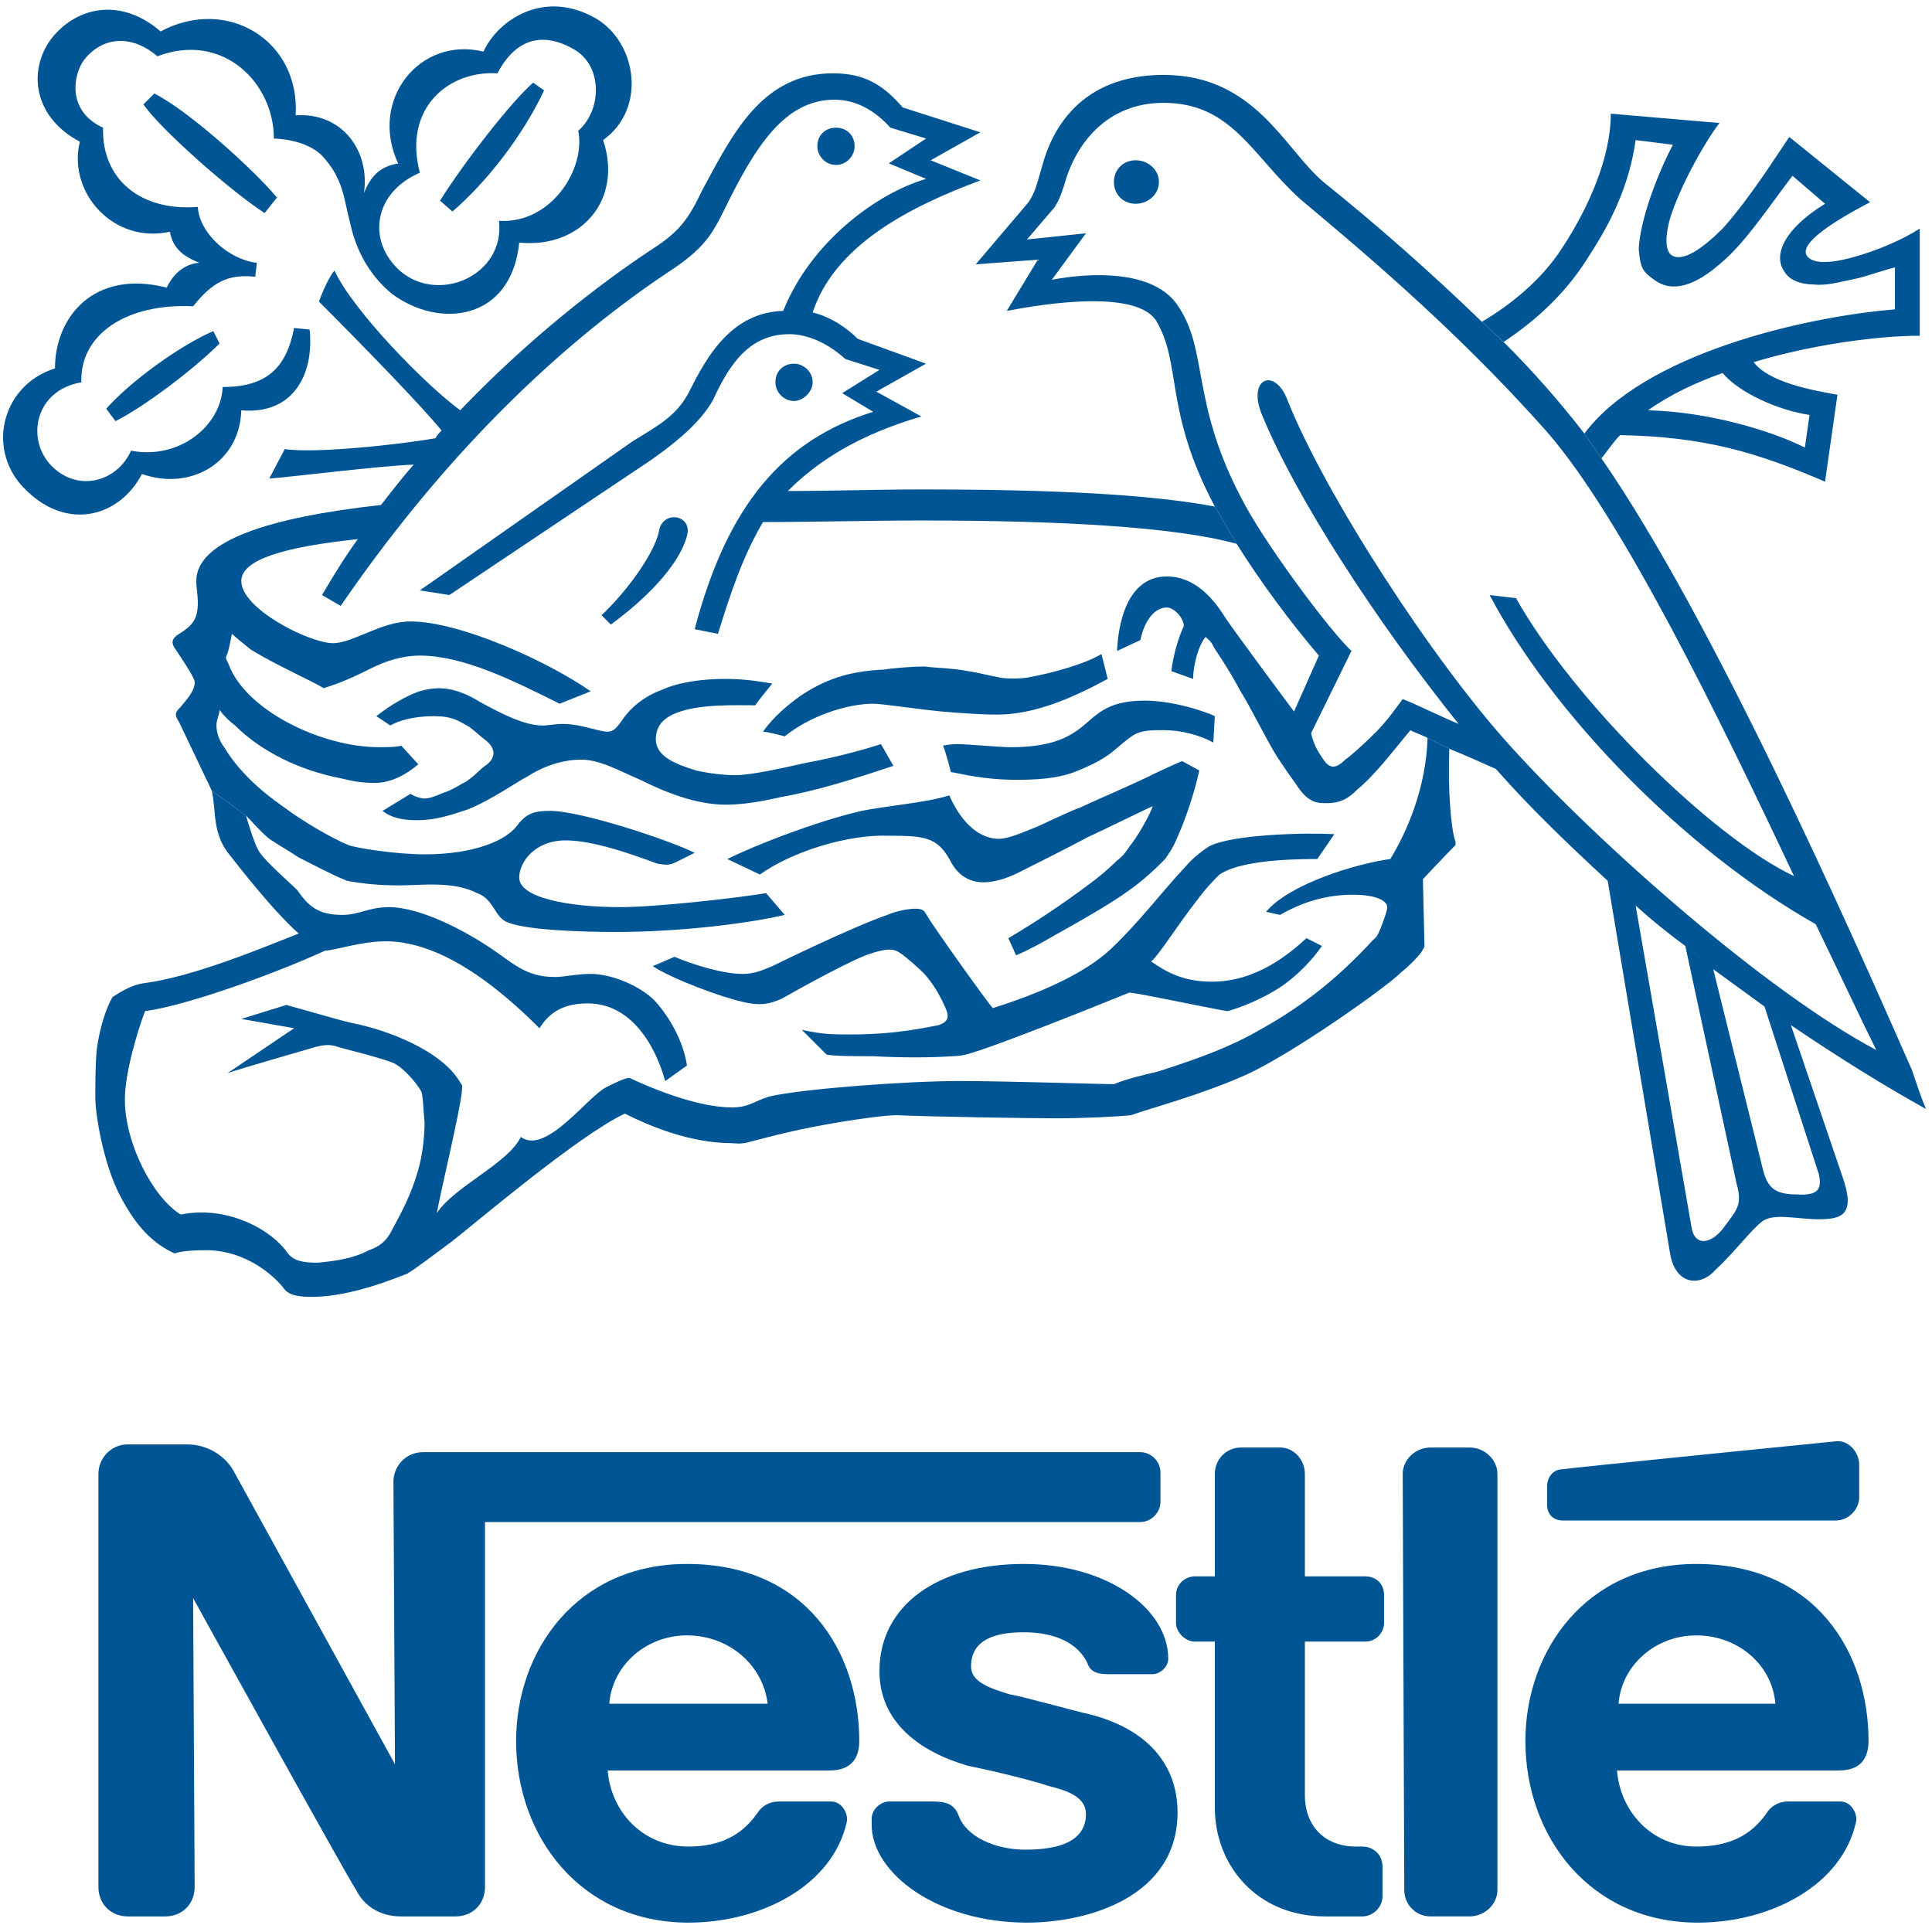
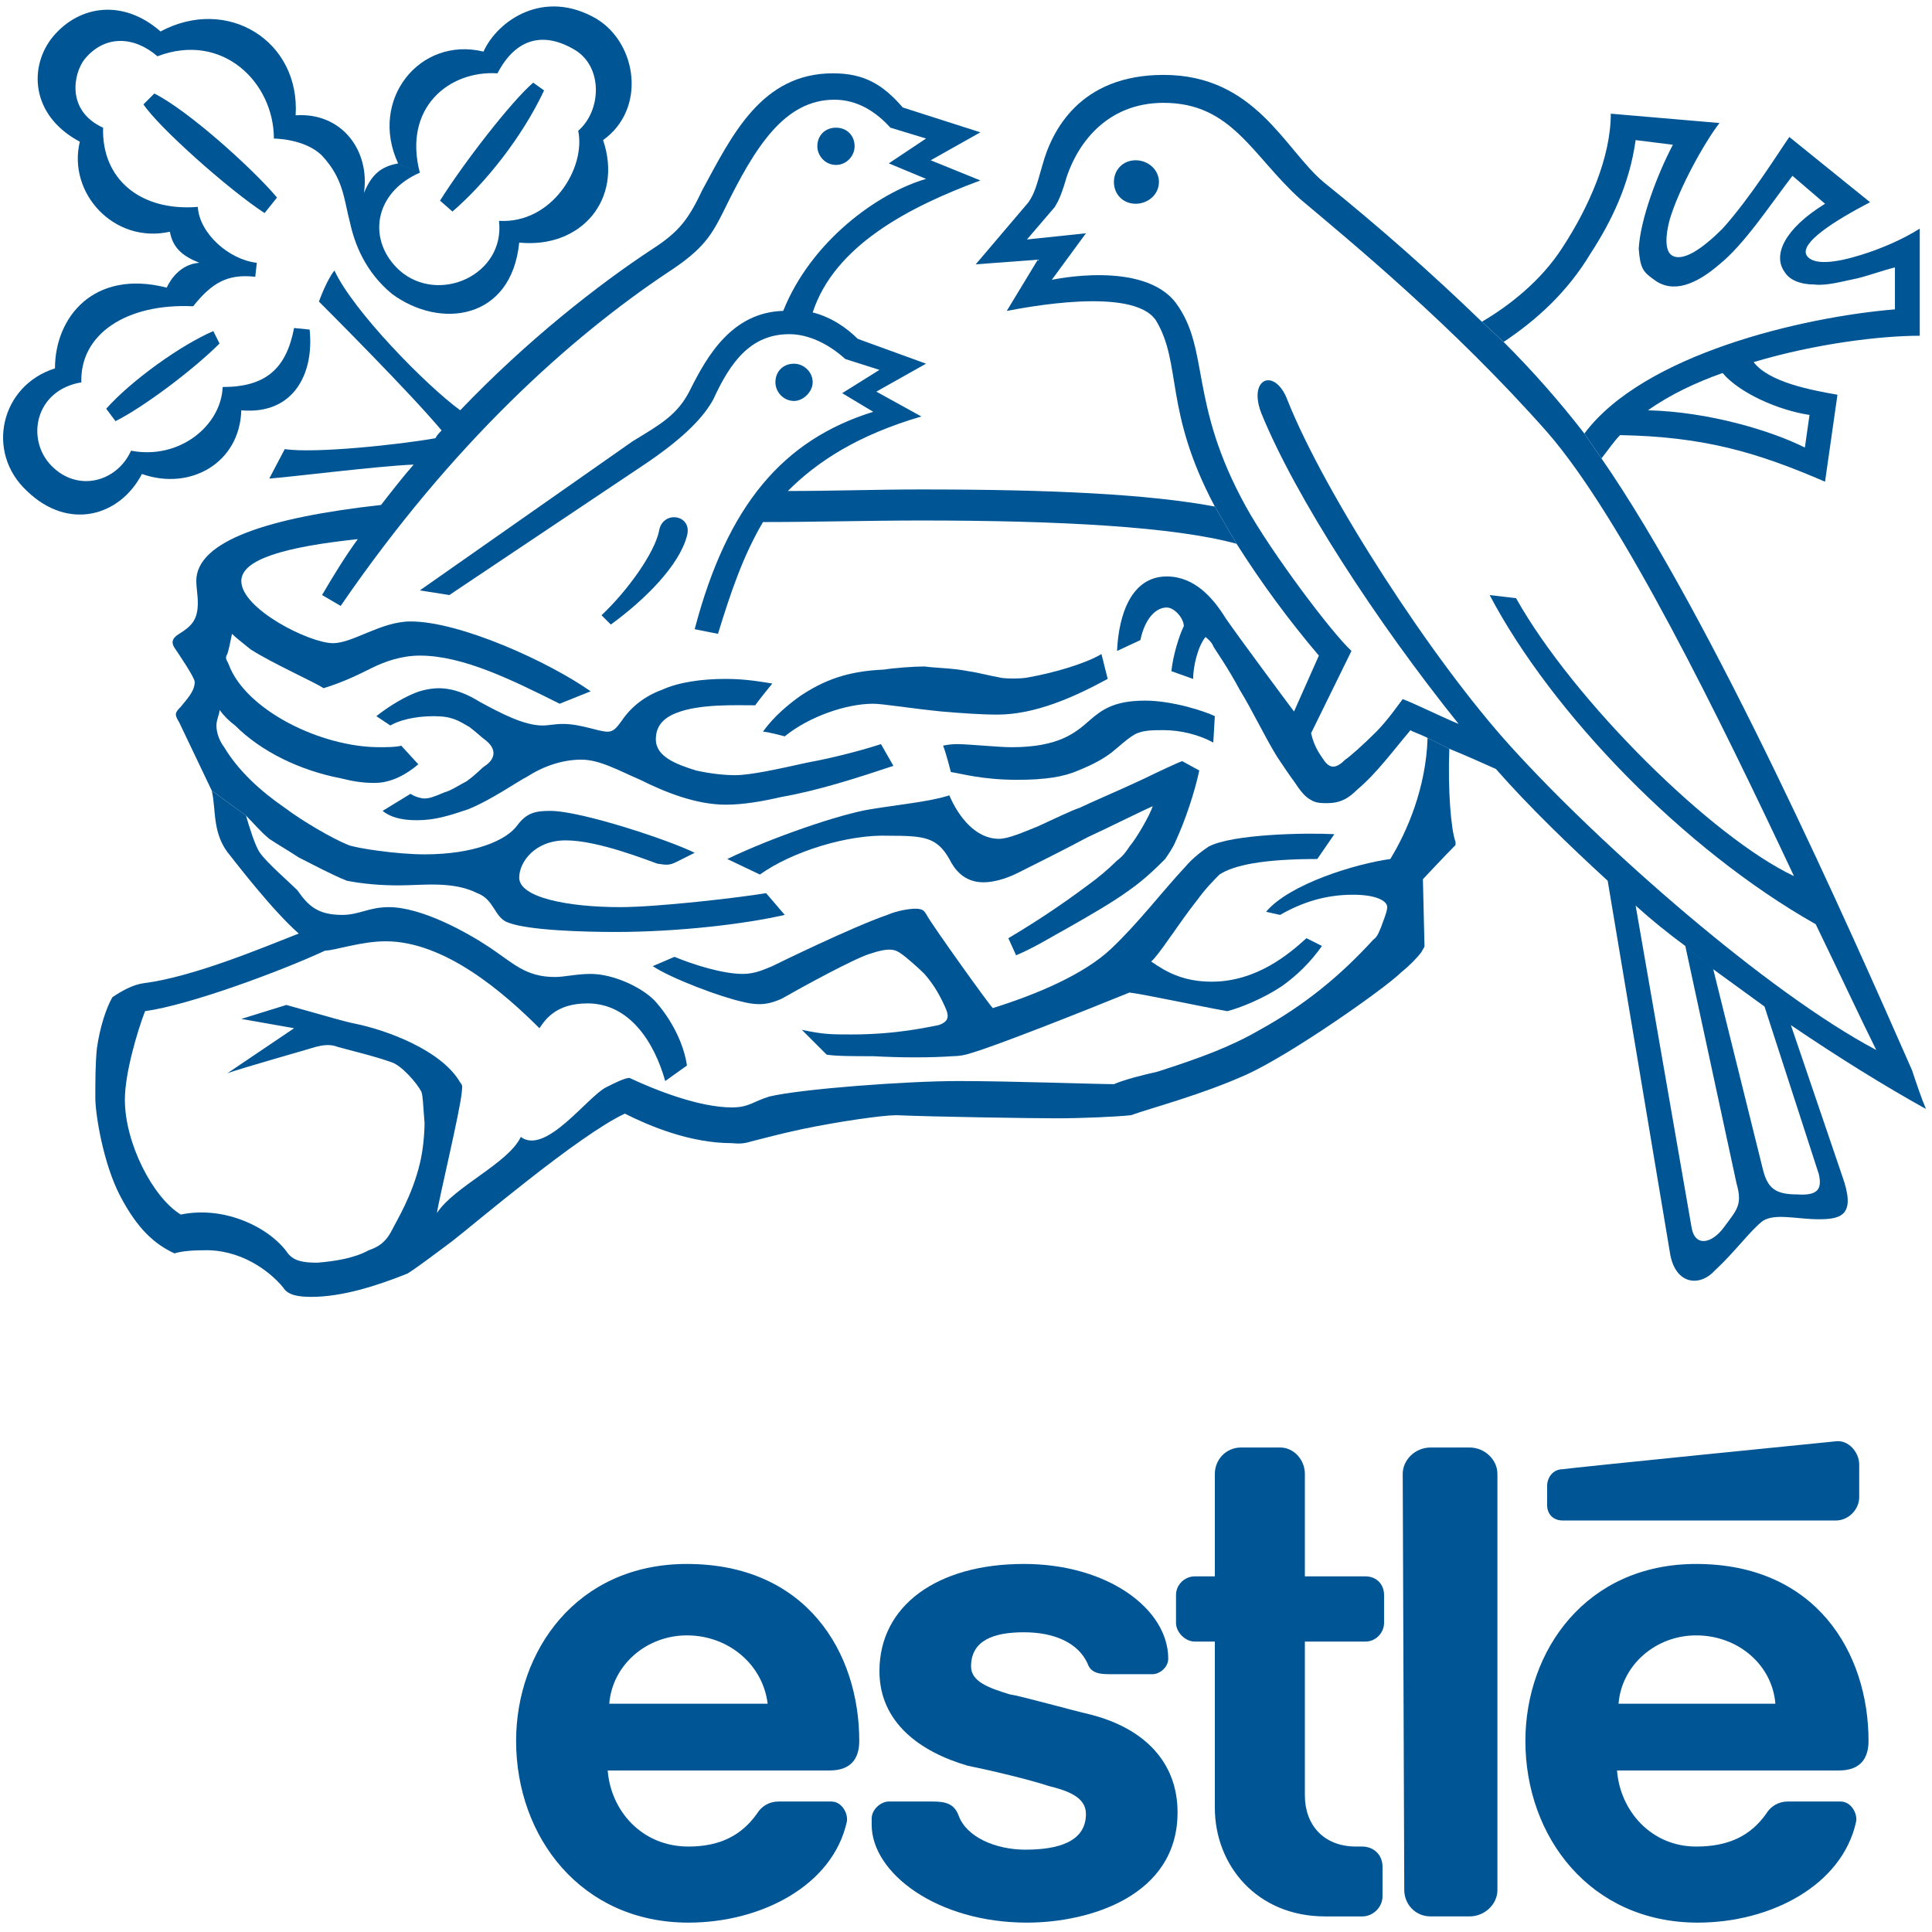
<svg xmlns="http://www.w3.org/2000/svg" viewBox="0 0 161 161" version="1.1" width="100px" height="100px">
  <title>nestle</title>
  <desc>Created with Sketch.</desc>
  <g id="nestle" stroke="none" stroke-width="1" fill="none" fill-rule="evenodd" fill-color-id="-1" stroke-color-id="-1" recolor-fill="true" recolor-stroke="true">
    <g fill="#005695FF" fill-color-id="0" stroke-color-id="-1" recolor-fill="true" recolor-stroke="true">
      <path d="M94.637,16.98 C95.672,16.98 96.578,16.204 96.578,15.168 C96.578,14.133 95.672,13.356 94.637,13.356 C93.602,13.356 92.826,14.132 92.826,15.168 C92.826,16.204 93.602,16.98 94.637,16.98 Z M69.664,13.745 C70.57,13.745 71.217,12.969 71.217,12.193 C71.217,11.287 70.57,10.64 69.664,10.64 C68.758,10.64 68.111,11.287 68.111,12.193 C68.111,12.969 68.758,13.745 69.664,13.745 Z M50.902,52.046 L50.126,51.27 C52.326,49.199 54.525,46.094 54.914,44.282 C55.172,42.47 57.76,42.859 57.243,44.67 C56.595,47.129 53.749,49.976 50.902,52.046 Z M34.987,14.392 C31.105,16.075 30.588,20.085 33.304,22.544 C36.539,25.391 42.103,22.932 41.585,18.404 C45.984,18.663 48.831,14.005 48.184,10.899 C50.125,9.216 50.255,5.594 47.925,4.17 C45.338,2.617 43.008,3.135 41.456,6.111 C37.445,5.853 33.563,8.958 34.987,14.392 L33.175,13.616 C30.717,8.311 34.987,3.006 40.292,4.3 C41.457,1.713 45.339,-1.005 49.738,1.583 C53.102,3.653 53.878,9.088 50.256,11.676 C51.938,16.593 48.444,20.734 43.268,20.216 C42.621,26.686 36.669,27.462 32.658,24.486 C30.458,22.674 29.553,20.345 29.164,18.534 C28.646,16.594 28.646,14.911 26.835,12.971 C25.412,11.547 22.824,11.547 22.824,11.547 C22.824,6.889 18.554,2.619 13.119,4.69 C11.179,3.008 8.72,2.878 7.038,4.949 C6.132,6.114 5.485,9.219 8.591,10.642 C8.462,14.912 11.696,17.629 16.484,17.241 C16.613,19.441 19.072,21.64 21.401,21.899 L21.272,23.064 C18.943,22.805 17.649,23.582 16.096,25.522 C10.532,25.263 6.65,27.851 6.78,31.863 C2.898,32.509 2.122,36.65 4.322,38.85 C6.522,41.05 9.757,40.144 10.921,37.557 C14.932,38.333 18.426,35.487 18.555,32.251 C22.178,32.251 23.86,30.698 24.507,27.334 L25.801,27.464 C26.189,31.087 24.507,34.58 20.108,34.193 C19.979,38.592 15.838,40.922 11.827,39.498 C10.015,42.992 5.745,44.286 2.252,40.922 C-1.242,37.687 0.052,32.123 4.581,30.699 C4.581,26.429 7.816,22.418 13.897,23.97 C13.897,23.97 14.673,22.03 16.614,21.9 C15.32,21.383 14.414,20.736 14.156,19.312 C9.498,20.347 5.616,16.078 6.651,11.808 C2.51,9.608 2.381,5.468 4.451,3.009 C6.651,0.421 10.274,-0.096 13.379,2.621 C18.943,-0.355 25.025,3.397 24.636,9.608 C28.517,9.349 30.847,12.584 30.329,16.078 C30.975,14.525 31.752,13.878 33.175,13.619 L34.987,14.392 Z" id="Shape" fill-rule="nonzero" fill-color-id="0" stroke-color-id="-1" recolor-fill="true" recolor-stroke="true" fill="#005695FF" />
      <path d="M44.433,6.888 L45.339,7.535 C43.527,11.417 40.422,15.299 37.704,17.628 L36.669,16.722 C38.61,13.616 42.621,8.44 44.433,6.888 Z M17.777,27.591 L18.295,28.626 C16.096,30.826 11.955,33.931 9.626,35.096 L8.85,34.061 C10.919,31.731 15.06,28.755 17.777,27.591 Z M23.083,16.463 L22.048,17.756 C19.072,15.816 13.249,10.64 11.955,8.698 L12.86,7.793 C15.707,9.216 21.141,14.133 23.083,16.463 Z M17.648,65.891 C18.036,67.574 17.648,69.514 19.201,71.326 C19.719,71.973 22.694,75.854 24.894,77.796 C21.917,78.961 16.095,81.419 11.955,81.936 C11.049,82.065 10.143,82.582 9.367,83.1 C8.849,84.006 8.332,85.559 8.073,87.371 C7.943,88.664 7.943,90.088 7.943,91.512 C7.943,92.805 8.59,96.946 10.014,99.662 C11.437,102.381 12.86,103.674 14.543,104.451 C14.931,104.32 15.708,104.191 16.872,104.191 C19.977,104.062 22.435,105.873 23.601,107.296 C23.989,107.942 24.895,108.073 25.93,108.073 C28.517,108.073 31.364,107.167 33.952,106.132 C34.599,105.743 36.151,104.579 37.704,103.415 C39.387,102.12 48.185,94.616 52.067,92.804 C54.137,93.839 57.502,95.263 60.995,95.263 C61.124,95.263 61.771,95.392 62.548,95.134 C63.583,94.874 65.007,94.486 66.819,94.099 C69.924,93.451 73.547,92.933 74.712,92.933 C77.559,93.064 85.968,93.193 88.041,93.193 C90.109,93.193 93.086,93.064 94.25,92.933 C96.062,92.287 100.074,91.251 103.826,89.57 C107.578,87.889 115.471,82.324 116.765,81.029 C117.411,80.511 118.058,79.865 118.447,79.348 C118.576,79.089 118.707,78.96 118.707,78.83 C118.707,78.7 118.576,73.266 118.576,73.266 C118.576,73.266 120.517,71.196 121.295,70.419 L121.295,70.16 C120.906,69.124 120.647,65.761 120.777,62.397 L118.965,61.491 C118.836,65.632 117.283,69.255 115.86,71.584 C113.014,71.972 107.45,73.654 105.508,75.983 L106.672,76.242 C108.484,75.207 110.426,74.56 112.754,74.56 C114.695,74.56 115.602,75.077 115.602,75.595 C115.602,75.983 115.213,76.889 115.084,77.277 C114.953,77.536 114.824,78.053 114.436,78.312 C111.719,81.288 108.743,83.747 104.991,85.817 C102.532,87.239 100.075,88.145 96.452,89.309 C95.286,89.569 93.733,89.957 92.829,90.346 C91.405,90.346 84.159,90.086 79.889,90.086 C75.619,90.086 66.821,90.732 64.103,91.379 C62.809,91.768 62.421,92.285 60.998,92.285 C58.281,92.285 54.658,90.861 52.458,89.826 C52.07,89.826 51.294,90.215 50.518,90.603 C48.965,91.378 45.471,96.296 43.401,94.744 C42.366,96.943 37.838,98.885 36.414,101.084 C36.543,100.049 38.354,92.545 38.484,90.992 C38.484,90.732 38.614,90.474 38.355,90.215 C36.803,87.498 32.144,85.817 29.557,85.299 C28.91,85.17 28.521,85.039 28.004,84.91 L23.863,83.746 L20.111,84.91 L24.51,85.685 L18.946,89.439 C19.981,89.05 25.933,87.369 26.321,87.238 C26.839,87.109 27.486,86.98 28.133,87.238 C29.039,87.498 31.239,88.015 32.662,88.533 C33.438,88.793 34.732,90.215 35.12,90.992 C35.25,91.379 35.25,92.027 35.379,93.58 C35.379,94.484 35.25,95.908 34.991,96.943 C34.344,99.66 33.05,101.73 32.662,102.507 C32.144,103.542 31.497,103.931 30.721,104.189 C29.557,104.835 28.004,105.095 26.451,105.224 C25.286,105.224 24.51,105.095 23.992,104.449 C22.569,102.379 18.817,100.437 15.064,101.213 C12.735,99.791 10.406,95.262 10.406,91.639 C10.406,89.44 11.441,85.946 12.088,84.264 C15.841,83.746 23.475,80.899 27.098,79.217 C27.874,79.217 30.075,78.441 32.144,78.441 C37.061,78.441 41.978,82.712 44.954,85.686 C45.472,84.911 46.377,83.616 48.965,83.616 C52.459,83.616 54.529,86.852 55.435,90.087 L57.246,88.794 C56.987,86.982 55.952,84.911 54.529,83.358 C53.364,82.194 51.036,81.159 49.224,81.159 C48.059,81.159 47.024,81.417 46.248,81.417 C43.79,81.417 42.754,80.253 40.814,78.959 C38.873,77.665 35.12,75.595 32.403,75.595 C30.72,75.595 29.944,76.242 28.521,76.242 C26.451,76.242 25.675,75.466 24.769,74.172 C24.252,73.654 22.181,71.843 21.664,71.067 C21.276,70.549 20.758,68.867 20.499,67.962 L17.648,65.891 Z" id="Shape" fill-rule="nonzero" fill-color-id="0" stroke-color-id="-1" recolor-fill="true" recolor-stroke="true" fill="#005695FF" />
      <path d="M20.495,67.961 C21.141,68.608 21.66,69.255 22.435,69.901 C23.211,70.419 24.118,70.936 24.894,71.454 C26.187,72.101 27.611,72.878 28.905,73.395 C30.199,73.654 31.751,73.783 33.175,73.783 C35.246,73.783 37.704,73.395 39.774,74.43 C41.198,74.948 41.198,76.5 42.362,76.888 C44.044,77.535 48.702,77.664 51.291,77.664 C56.467,77.664 62.03,77.017 65.395,76.241 L63.842,74.429 C61.513,74.817 54.784,75.594 51.679,75.594 C47.409,75.594 43.268,74.818 43.268,73.136 C43.268,71.842 44.562,70.031 47.15,70.031 C49.867,70.031 54.008,71.713 54.784,71.972 C55.56,72.101 55.819,72.101 56.337,71.843 L57.89,71.067 C55.82,70.032 48.444,67.574 45.857,67.574 C44.692,67.574 43.916,67.703 43.139,68.738 C42.234,70.032 39.516,71.196 35.375,71.196 C33.046,71.196 29.682,70.678 29.035,70.42 C27.741,69.902 25.283,68.479 23.73,67.315 C21.66,65.892 19.848,64.21 18.684,62.269 C18.295,61.751 18.037,61.104 18.037,60.457 C18.037,59.939 18.296,59.551 18.296,59.163 C18.685,59.681 19.073,60.069 19.59,60.457 C21.79,62.657 25.025,64.209 28.389,64.856 C29.425,65.115 30.201,65.244 31.236,65.244 C32.659,65.244 33.953,64.468 34.859,63.691 L33.436,62.138 C33.047,62.267 32.142,62.267 31.624,62.267 C26.707,62.267 20.496,59.162 19.073,55.409 C18.944,55.021 18.685,54.891 18.944,54.503 C19.073,54.115 19.203,53.468 19.332,52.821 C19.59,53.08 20.238,53.597 20.885,54.115 C22.696,55.28 26.19,56.832 26.966,57.35 C28.648,56.832 29.942,56.185 30.977,55.668 C32.013,55.15 33.436,54.633 34.989,54.633 C38.612,54.633 42.752,56.703 46.635,58.644 L49.222,57.609 C45.728,55.151 38.353,51.787 34.213,51.787 C31.754,51.787 29.425,53.598 27.743,53.598 C25.803,53.598 20.109,50.751 20.109,48.422 C20.109,46.611 23.732,45.575 29.814,44.928 C28.778,46.352 27.743,48.033 26.838,49.586 L28.39,50.492 C37.706,36.906 47.54,28.107 55.693,22.672 C58.669,20.732 59.316,19.567 60.351,17.496 C62.939,12.191 65.397,8.309 69.538,8.309 C71.479,8.309 73.032,9.344 74.196,10.638 L77.172,11.543 L74.067,13.613 L77.172,14.907 C73.161,16.072 67.597,20.083 65.268,25.906 C60.997,26.035 58.927,29.658 57.504,32.505 C56.469,34.575 55.046,35.352 52.716,36.776 L34.987,49.199 L37.445,49.587 L53.878,38.589 C57.113,36.389 58.666,34.707 59.442,33.283 C60.866,30.178 62.547,27.848 65.782,27.848 C67.335,27.848 69.017,28.624 70.441,29.918 L73.287,30.824 L70.182,32.765 L72.77,34.317 C65.266,36.646 60.607,42.081 57.89,52.432 L59.831,52.82 C60.866,49.456 61.901,46.351 63.583,43.504 C67.982,43.504 72.382,43.375 76.781,43.375 C88.297,43.375 97.873,43.893 103.049,45.316 L101.237,42.211 C95.673,41.176 87.651,40.787 76.781,40.787 C73.029,40.787 69.406,40.917 65.653,40.917 C68.111,38.458 71.476,36.259 76.781,34.706 L73.029,32.636 L77.17,30.307 L71.477,28.237 C70.571,27.331 69.277,26.425 67.725,26.037 C69.537,20.473 75.747,17.238 81.699,15.038 L77.559,13.356 L81.699,11.027 L75.23,8.956 C73.547,7.016 71.995,6.11 69.407,6.11 C63.455,6.11 60.996,11.286 58.538,15.815 C57.373,18.273 56.597,19.308 54.397,20.732 C49.868,23.708 43.916,28.366 38.352,34.189 C35.506,32.118 29.424,25.908 27.871,22.543 C27.225,23.319 26.577,25.131 26.577,25.131 C27.224,25.778 34.212,32.766 36.8,35.871 C36.67,36 36.412,36.26 36.282,36.518 C33.435,37.036 26.189,37.812 23.731,37.423 L22.437,39.881 C24.249,39.752 31.365,38.846 34.471,38.716 C33.565,39.751 32.659,40.916 31.753,42.08 C22.437,43.115 16.356,45.056 16.356,48.42 C16.356,48.938 16.485,49.585 16.485,50.232 C16.485,51.655 15.967,52.173 14.932,52.82 C14.285,53.208 14.285,53.596 14.544,53.985 C14.803,54.374 16.226,56.443 16.226,56.832 C16.226,57.608 15.579,58.255 15.061,58.902 C14.543,59.42 14.543,59.549 14.932,60.196 L17.649,65.889 L20.495,67.961 Z M135.008,36.26 C134.49,36.778 133.973,37.554 133.455,38.2 L132.031,36.13 C136.949,29.531 150.146,26.426 157.91,25.779 L157.91,22.285 C156.875,22.543 155.84,22.931 154.805,23.19 C153.512,23.449 152.217,23.837 151.182,23.708 C150.018,23.708 149.112,23.32 148.725,22.673 C147.688,21.25 148.725,19.05 152.088,16.98 L149.371,14.65 C147.301,17.368 145.359,20.343 143.289,22.026 C141.348,23.708 139.408,24.484 137.855,23.319 C136.949,22.672 136.689,22.414 136.56,20.732 C136.689,18.273 138.113,14.521 139.408,12.063 L136.303,11.675 C135.783,15.427 134.233,18.532 132.549,21.12 C130.61,24.355 128.022,26.684 125.303,28.495 L123.492,26.813 C125.691,25.519 128.408,23.448 130.221,20.602 C132.42,17.238 134.233,13.097 134.233,9.474 L143.29,10.251 C141.995,11.933 139.927,15.686 139.149,18.273 C138.76,19.696 138.76,20.861 139.278,21.25 C140.184,21.896 141.866,20.732 143.549,19.05 C145.877,16.463 148.207,12.71 149.111,11.416 L155.84,16.851 C152.863,18.404 150.018,20.215 150.535,21.25 C151.053,22.155 152.994,21.896 155.064,21.25 C156.746,20.732 158.556,19.956 159.98,19.05 L159.98,27.979 C156.746,27.979 151.31,28.625 146.134,30.178 C147.429,31.861 150.923,32.507 153.122,32.895 L152.087,40.141 C146.395,37.683 141.994,36.39 135.008,36.26 L137.336,34.19 C142.383,34.319 147.559,35.872 150.406,37.295 L150.793,34.578 C148.207,34.19 144.971,32.767 143.549,31.085 C141.348,31.861 139.149,32.896 137.336,34.19 L135.008,36.26 Z" id="Shape" fill-rule="nonzero" fill-color-id="0" stroke-color-id="-1" recolor-fill="true" recolor-stroke="true" fill="#005695FF" />
      <path d="M107.836,59.292 L109.906,54.634 C107.406,51.692 105.114,48.58 103.049,45.318 L101.237,42.213 C96.967,34.191 98.52,30.309 96.319,26.686 C94.38,23.839 85.321,25.651 83.897,25.91 L86.485,21.64 L81.309,22.028 L85.709,16.852 C86.227,16.076 86.355,15.558 86.873,13.746 C87.65,10.9 89.978,6.242 96.967,6.242 C104.6,6.242 107.059,12.453 110.293,15.17 C114.867,18.85 119.271,22.736 123.492,26.816 L125.303,28.498 C127.708,30.895 129.956,33.445 132.032,36.132 L133.456,38.202 C142.772,51.659 154.159,77.409 159.335,89.183 C159.724,90.349 160.112,91.513 160.499,92.417 C157.007,90.478 153.253,88.147 149.243,85.431 L147.042,83.878 L142.772,80.773 L140.444,78.832 C139.007,77.782 137.625,76.66 136.303,75.468 L140.959,102.252 C141.219,103.936 142.643,103.676 143.678,102.252 C144.713,100.83 145.231,100.441 144.713,98.629 L140.443,78.833 L142.771,80.774 L146.912,97.465 C147.301,99.018 147.947,99.535 149.76,99.535 C151.571,99.664 151.83,99.017 151.571,97.853 L147.042,83.878 L149.243,85.431 L153.513,97.982 C154.677,101.216 153.513,101.605 151.572,101.605 C149.761,101.605 147.949,101.087 146.914,101.734 C145.879,102.511 144.586,104.322 142.902,105.875 C141.609,107.299 139.539,107.041 139.15,104.322 L133.974,73.398 C130.74,70.422 127.505,67.316 124.658,64.082 C123.494,63.564 122.07,62.917 120.777,62.4 L118.965,61.494 C118.19,61.105 117.672,60.976 117.541,60.847 C116.119,62.529 114.695,64.47 113.143,65.764 C112.366,66.54 111.719,66.929 110.555,66.929 C110.166,66.929 109.649,66.929 109.26,66.67 C108.742,66.411 108.356,65.894 107.838,65.117 C107.449,64.599 106.932,63.823 106.414,63.047 C105.379,61.365 104.344,59.165 103.309,57.483 C102.274,55.542 101.239,54.119 101.11,53.86 C100.979,53.472 100.462,53.084 100.462,53.084 C99.816,53.86 99.427,55.542 99.427,56.578 L97.616,55.931 C97.745,54.637 98.262,52.955 98.651,52.179 C98.651,51.532 97.876,50.626 97.227,50.626 C96.321,50.626 95.416,51.532 95.028,53.343 L93.087,54.249 C93.218,51.273 94.251,48.038 97.228,48.038 C99.558,48.038 101.111,49.85 102.146,51.532 C103.307,53.21 107.059,58.257 107.836,59.292 L109.258,61.103 C109.518,62.268 110.035,62.915 110.293,63.303 C110.811,64.079 111.328,64.079 112.105,63.303 C112.494,63.044 113.529,62.138 114.693,60.974 C115.599,60.068 116.504,58.774 116.892,58.257 C117.927,58.645 119.997,59.68 121.55,60.327 C114.693,51.788 107.964,41.436 105.116,34.449 C103.952,31.473 106.282,30.567 107.317,33.414 C110.422,41.178 119.35,55.022 125.95,62.268 C133.454,70.549 147.3,82.713 156.356,87.5 C155.063,84.912 153.381,81.289 151.309,77.019 C140.311,70.808 129.313,59.421 124.137,49.587 L126.336,49.846 C131.125,58.386 142.641,69.773 149.498,73.008 C143.287,59.81 135.135,43.118 128.924,36.001 C121.031,27.073 112.492,20.085 108.352,16.592 C104.34,12.969 102.659,8.57 96.965,8.57 C92.176,8.57 89.588,12.064 88.684,15.428 C88.424,16.204 88.295,16.593 87.907,17.24 L85.579,19.957 L90.495,19.439 L87.649,23.32 C87.649,23.32 95.282,21.638 98.001,25.261 C100.847,29.143 99.036,33.542 103.823,42.212 C105.893,45.964 110.94,52.692 112.622,54.245 L109.257,61.102 L107.836,59.292 Z M32.528,60.457 L31.363,59.681 C32.01,59.163 33.304,58.258 34.598,57.74 C35.217,57.499 35.874,57.368 36.538,57.352 C37.832,57.352 38.996,57.87 40.032,58.517 C41.714,59.423 43.655,60.458 45.208,60.458 C45.725,60.458 46.243,60.328 46.89,60.328 C48.443,60.328 49.866,60.975 50.642,60.975 C51.16,60.975 51.418,60.587 51.807,60.069 C52.583,58.904 53.747,57.999 55.171,57.481 C56.594,56.834 58.535,56.575 60.476,56.575 C62.158,56.575 63.581,56.834 64.358,56.963 C64.358,56.963 63.193,58.386 62.935,58.775 C61.253,58.775 58.277,58.646 56.336,59.422 C55.042,59.94 54.654,60.716 54.654,61.622 C54.654,63.045 56.336,63.692 58.018,64.21 C59.183,64.469 60.347,64.598 61.253,64.598 C62.547,64.598 64.876,64.08 67.205,63.563 C70.052,63.045 72.64,62.269 73.416,62.01 L74.451,63.822 C71.346,64.857 68.111,65.892 65.135,66.41 C63.453,66.799 61.9,67.057 60.477,67.057 C58.019,67.057 55.431,66.022 53.36,64.987 C51.548,64.211 49.996,63.305 48.443,63.305 C46.89,63.305 45.338,63.823 43.914,64.728 C43.138,65.117 40.938,66.669 38.997,67.446 C37.444,67.964 36.28,68.352 34.727,68.352 C33.433,68.352 32.527,68.093 31.88,67.576 L34.209,66.152 C34.597,66.411 35.114,66.54 35.373,66.54 C35.762,66.54 36.149,66.411 37.056,66.022 C37.573,65.893 38.349,65.375 38.867,65.116 C39.773,64.469 40.032,64.081 40.42,63.822 C41.196,63.304 41.455,62.528 40.549,61.752 C40.032,61.364 39.644,60.976 39.126,60.587 C38.22,60.069 37.703,59.681 36.15,59.681 C34.469,59.68 33.175,60.068 32.528,60.457 Z" id="Shape" fill-rule="nonzero" fill-color-id="0" stroke-color-id="-1" recolor-fill="true" recolor-stroke="true" fill="#005695FF" />
      <path d="M65.394,61.362 C65.394,61.362 63.97,60.974 63.582,60.974 C64.488,59.68 65.782,58.645 66.687,57.998 C68.628,56.704 70.569,55.928 73.674,55.798 C74.45,55.669 76.132,55.539 77.038,55.539 C77.944,55.668 79.367,55.668 80.661,55.927 C81.567,56.056 82.473,56.315 83.248,56.445 C83.637,56.574 85.189,56.574 85.707,56.445 C87.906,56.057 90.494,55.28 91.789,54.504 L92.307,56.574 C89.459,58.127 86.225,59.55 83.119,59.55 C81.695,59.55 80.014,59.421 78.461,59.291 C75.873,59.032 73.544,58.644 72.768,58.644 C70.57,58.645 67.464,59.68 65.394,61.362 Z M63.324,72.878 L60.607,71.584 C64.359,69.772 70.052,67.832 72.511,67.443 C74.84,67.055 77.557,66.797 79.11,66.278 C79.886,68.09 81.309,69.901 83.25,69.901 C84.027,69.901 85.191,69.384 86.484,68.866 C87.908,68.219 89.203,67.573 89.978,67.313 C90.755,66.925 93.214,65.89 95.414,64.855 C96.189,64.467 98.389,63.432 98.519,63.432 L99.941,64.208 C99.554,66.02 98.777,68.349 98.002,70.031 C97.742,70.677 97.354,71.196 97.096,71.584 C96.45,72.231 95.414,73.266 94.119,74.172 C92.697,75.207 90.885,76.242 89.072,77.277 C87.65,78.053 86.226,78.959 84.674,79.606 L84.028,78.183 C86.305,76.837 88.508,75.368 90.626,73.784 C91.498,73.159 92.32,72.467 93.085,71.714 C93.603,71.326 93.862,70.937 94.12,70.549 C94.766,69.773 95.802,67.961 96.061,67.185 C95.155,67.574 92.049,69.125 90.625,69.773 C88.943,70.678 86.355,71.973 84.803,72.75 C83.768,73.267 82.733,73.526 81.957,73.526 C80.274,73.526 79.498,72.361 79.11,71.585 C78.075,69.773 77.04,69.644 74.064,69.644 C70.699,69.514 66.042,70.937 63.324,72.878 Z M79.239,64.338 C79.239,64.338 78.851,62.785 78.592,62.138 C78.592,62.138 79.11,62.009 79.757,62.009 C80.663,62.009 83.25,62.268 84.285,62.268 C88.168,62.268 89.59,61.103 90.756,60.068 C91.791,59.162 92.826,58.386 95.414,58.386 C97.742,58.386 100.459,59.292 101.236,59.68 L101.107,61.88 C99.941,61.233 98.388,60.845 96.966,60.845 C96.06,60.845 95.154,60.845 94.507,61.233 C93.86,61.621 93.343,62.139 92.696,62.656 C92.048,63.174 91.141,63.691 89.848,64.209 C88.684,64.726 87.131,64.985 84.801,64.985 C81.828,64.985 80.145,64.468 79.239,64.338 Z" id="Shape" fill-rule="nonzero" fill-color-id="0" stroke-color-id="-1" recolor-fill="true" recolor-stroke="true" fill="#005695FF" />
      <path d="M54.396,80.512 L56.208,79.736 C57.76,80.383 60.219,81.16 61.901,81.16 C62.936,81.16 63.713,80.771 64.359,80.512 C64.877,80.254 70.958,77.278 73.934,76.243 C74.84,75.854 75.875,75.725 76.263,75.725 C77.039,75.725 77.039,75.984 77.298,76.372 C77.816,77.278 82.345,83.617 82.732,84.006 C86.484,82.842 90.367,81.16 92.566,79.089 C94.896,76.889 96.836,74.301 98.777,72.231 C99.423,71.454 100.33,70.808 100.718,70.549 C102.659,69.514 108.739,69.384 111.198,69.514 L109.774,71.584 C105.247,71.584 102.788,72.102 101.624,72.878 C101.235,73.266 100.458,74.043 99.812,74.948 C98.259,76.889 96.578,79.606 95.931,80.124 C97.224,81.028 98.648,81.806 100.976,81.806 C104.73,81.806 107.447,79.476 108.871,78.183 L110.164,78.83 C109.245,80.137 108.107,81.275 106.801,82.195 C105.248,83.23 103.307,84.006 102.272,84.265 C100.073,83.876 95.284,82.841 94.12,82.712 C89.979,84.394 83.122,87.11 80.922,87.757 C80.422,87.929 79.897,88.017 79.369,88.017 C77.557,88.146 75.099,88.146 72.77,88.017 C71.218,88.017 69.665,88.017 68.888,87.888 L66.818,85.818 C68.629,86.205 69.276,86.205 70.958,86.205 C74.84,86.205 77.428,85.559 78.204,85.43 C78.98,85.172 79.11,84.784 78.851,84.135 C78.463,83.231 77.945,82.196 77.039,81.16 C76.521,80.642 75.486,79.736 75.098,79.477 C74.58,79.089 74.063,78.96 72.51,79.477 C71.217,79.866 66.946,82.195 65.135,83.23 C64.229,83.617 63.453,83.876 61.9,83.488 C60.089,83.1 55.948,81.549 54.396,80.512 Z M66.17,33.414 C66.946,33.414 67.723,32.638 67.723,31.861 C67.723,30.955 66.947,30.308 66.17,30.308 C65.265,30.308 64.617,30.954 64.617,31.861 C64.618,32.637 65.265,33.414 66.17,33.414 Z M124.785,122.824 C124.785,121.66 123.75,120.625 122.457,120.625 L119.223,120.625 C117.928,120.625 116.893,121.66 116.893,122.824 L117.022,157.502 C117.022,158.666 117.928,159.701 119.223,159.701 L122.457,159.701 C123.75,159.701 124.785,158.666 124.785,157.502 L124.785,122.824 Z M128.926,123.859 L128.926,125.412 C128.926,126.189 129.444,126.707 130.221,126.707 L152.994,126.707 C154.029,126.707 154.935,125.801 154.935,124.766 L154.935,122.049 C154.935,121.014 154.029,119.979 152.994,120.108 C152.994,120.108 130.996,122.307 130.221,122.436 C129.443,122.436 128.926,123.084 128.926,123.859 Z M110.424,159.701 C104.731,159.701 101.236,155.431 101.236,150.644 L101.236,136.798 L99.554,136.798 C98.777,136.798 98.001,136.023 98.001,135.245 L98.001,132.915 C98.001,132.011 98.776,131.364 99.554,131.364 L101.236,131.364 L101.236,122.823 C101.236,121.659 102.142,120.624 103.435,120.624 L106.669,120.624 C107.835,120.624 108.739,121.659 108.739,122.823 L108.739,131.364 L113.786,131.364 C114.692,131.364 115.339,132.01 115.339,132.915 L115.339,135.245 C115.339,136.022 114.693,136.798 113.786,136.798 L108.739,136.798 L108.739,149.609 C108.739,152.066 110.292,153.879 113.01,153.879 L113.528,153.879 C114.432,153.879 115.21,154.525 115.21,155.561 L115.21,158.02 C115.21,158.926 114.433,159.702 113.528,159.702 L110.424,159.702 L110.424,159.701 Z M71.605,145.08 C71.605,137.705 67.206,130.33 57.242,130.33 C48.055,130.33 43.009,137.576 43.009,145.08 C43.009,153.101 48.443,160.219 57.371,160.219 C63.453,160.219 69.405,157.114 70.569,151.809 C70.698,151.163 70.181,150.127 69.275,150.127 L64.876,150.127 C64.1,150.127 63.453,150.516 63.064,151.162 C61.77,152.973 59.959,153.879 57.371,153.879 C53.489,153.879 50.901,150.902 50.642,147.539 L69.145,147.539 C70.829,147.539 71.605,146.633 71.605,145.08 Z M50.772,141.975 C51.031,138.741 53.877,136.282 57.242,136.282 C60.736,136.282 63.582,138.741 63.97,141.975 L50.772,141.975 Z M155.711,145.08 C155.711,137.705 151.311,130.33 141.348,130.33 C132.16,130.33 127.116,137.576 127.116,145.08 C127.116,153.101 132.55,160.219 141.479,160.219 C147.559,160.219 153.512,157.114 154.676,151.809 C154.805,151.163 154.287,150.127 153.383,150.127 L148.983,150.127 C148.237,150.12 147.544,150.516 147.171,151.162 C145.878,152.973 144.067,153.879 141.349,153.879 C137.597,153.879 135.009,150.902 134.751,147.539 L153.253,147.539 C154.936,147.539 155.711,146.633 155.711,145.08 Z M134.879,141.975 C135.137,138.741 137.984,136.282 141.348,136.282 C144.842,136.282 147.688,138.741 147.948,141.975 L134.879,141.975 Z" id="Shape" fill-rule="nonzero" fill-color-id="0" stroke-color-id="-1" recolor-fill="true" recolor-stroke="true" fill="#005695FF" />
-       <path d="M95.025,121.014 L35.245,121.014 C33.822,121.014 32.786,122.178 32.786,123.471 L32.915,147.022 C32.915,147.022 20.105,123.731 19.458,122.567 C18.811,121.401 17.387,120.366 15.576,120.366 L10.659,120.366 C9.236,120.366 8.201,121.532 8.201,122.825 L8.201,157.243 C8.201,158.667 9.236,159.702 10.659,159.702 L13.764,159.702 C15.187,159.702 16.222,158.667 16.222,157.243 L16.093,133.177 C16.093,133.177 29.032,156.597 29.679,157.503 C30.326,158.796 31.62,159.702 33.431,159.702 L37.959,159.702 C39.383,159.702 40.418,158.667 40.418,157.243 L40.418,126.837 L95.022,126.837 C95.928,126.837 96.704,126.06 96.704,125.155 L96.704,122.696 C96.707,121.789 95.932,121.014 95.025,121.014 Z" id="Path" fill-color-id="0" stroke-color-id="-1" recolor-fill="true" recolor-stroke="true" fill="#005695FF" />
      <path d="M85.32,136.023 C87.908,136.023 89.849,136.927 90.625,138.611 C90.885,139.386 91.531,139.515 92.437,139.515 L96.06,139.515 C96.578,139.515 97.353,138.997 97.353,138.222 C97.353,134.081 92.308,130.329 85.32,130.329 C78.074,130.329 73.287,133.821 73.287,139.257 C73.287,143.527 76.651,145.986 80.662,147.15 C82.603,147.539 85.837,148.314 87.39,148.832 C88.943,149.221 90.495,149.738 90.495,151.162 C90.495,153.49 88.167,154.139 85.448,154.139 C82.991,154.139 80.532,153.102 79.885,151.291 C79.496,150.256 78.72,150.127 77.685,150.127 L74.062,150.127 C73.415,150.127 72.639,150.773 72.639,151.551 L72.639,152.067 C72.639,156.079 78.074,160.219 85.579,160.219 C90.755,160.219 98.13,158.02 98.13,151.033 C98.13,146.89 95.413,144.045 90.884,142.881 C89.202,142.492 85.062,141.328 84.155,141.199 C82.473,140.681 80.92,140.164 80.92,138.869 C80.921,136.67 82.863,136.023 85.32,136.023 Z" id="Path" fill-color-id="0" stroke-color-id="-1" recolor-fill="true" recolor-stroke="true" fill="#005695FF" />
    </g>
  </g>
</svg>